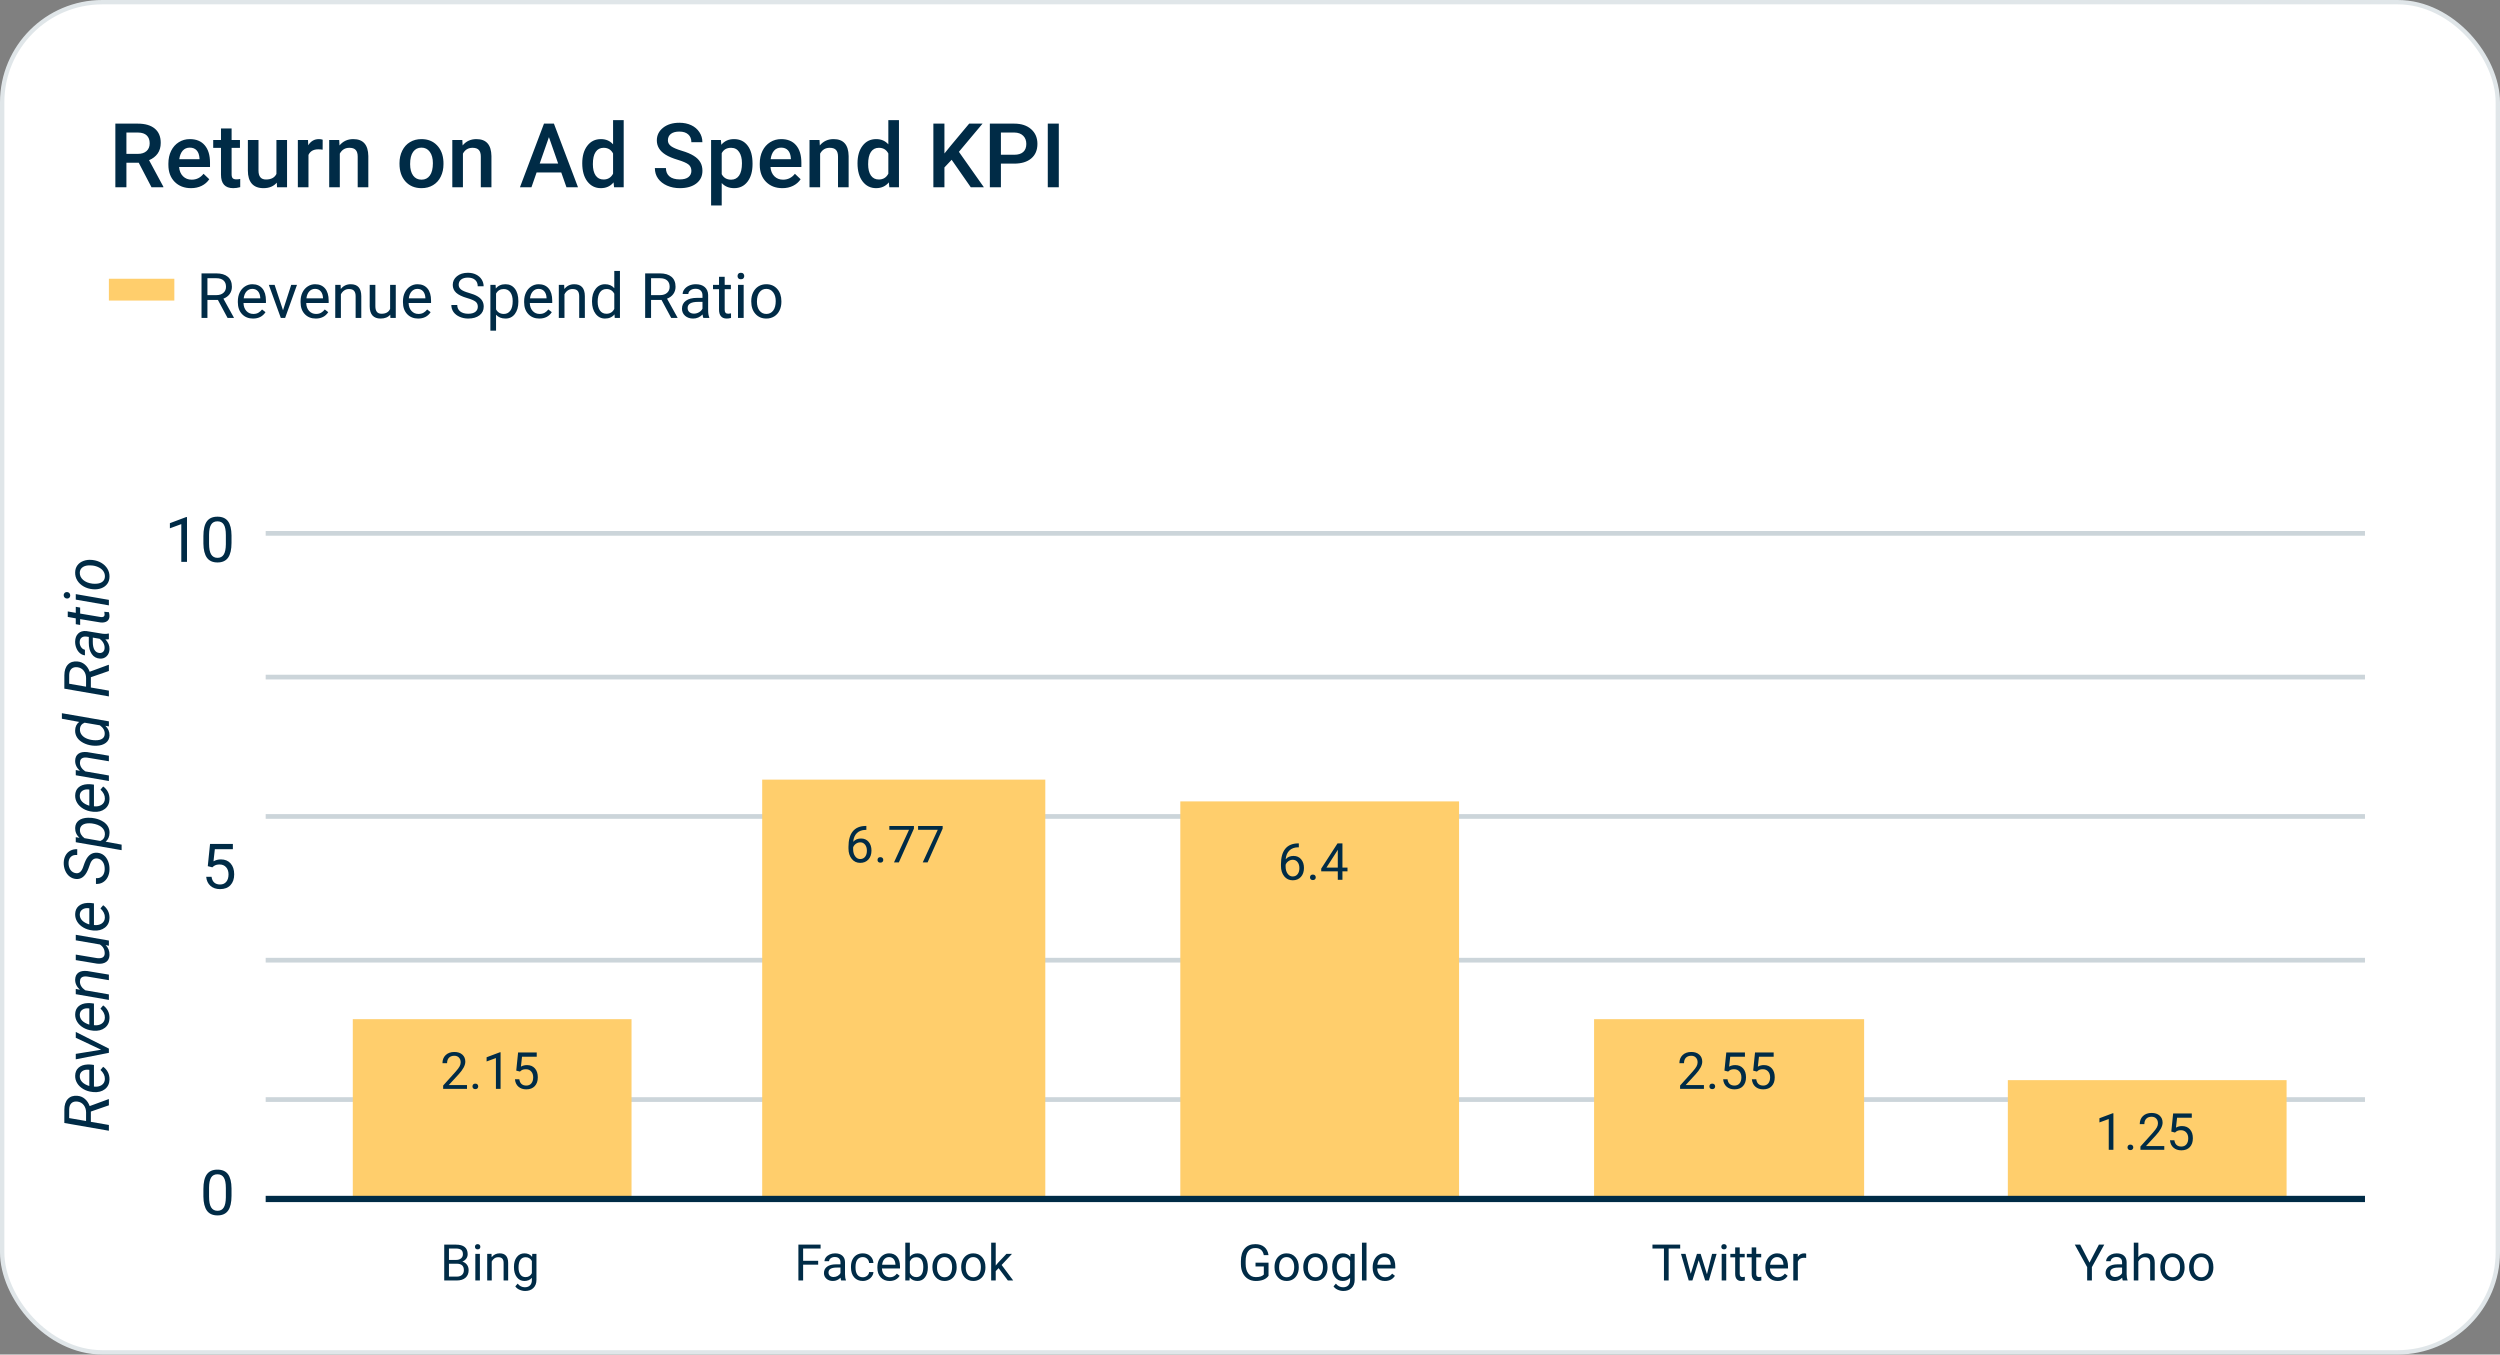
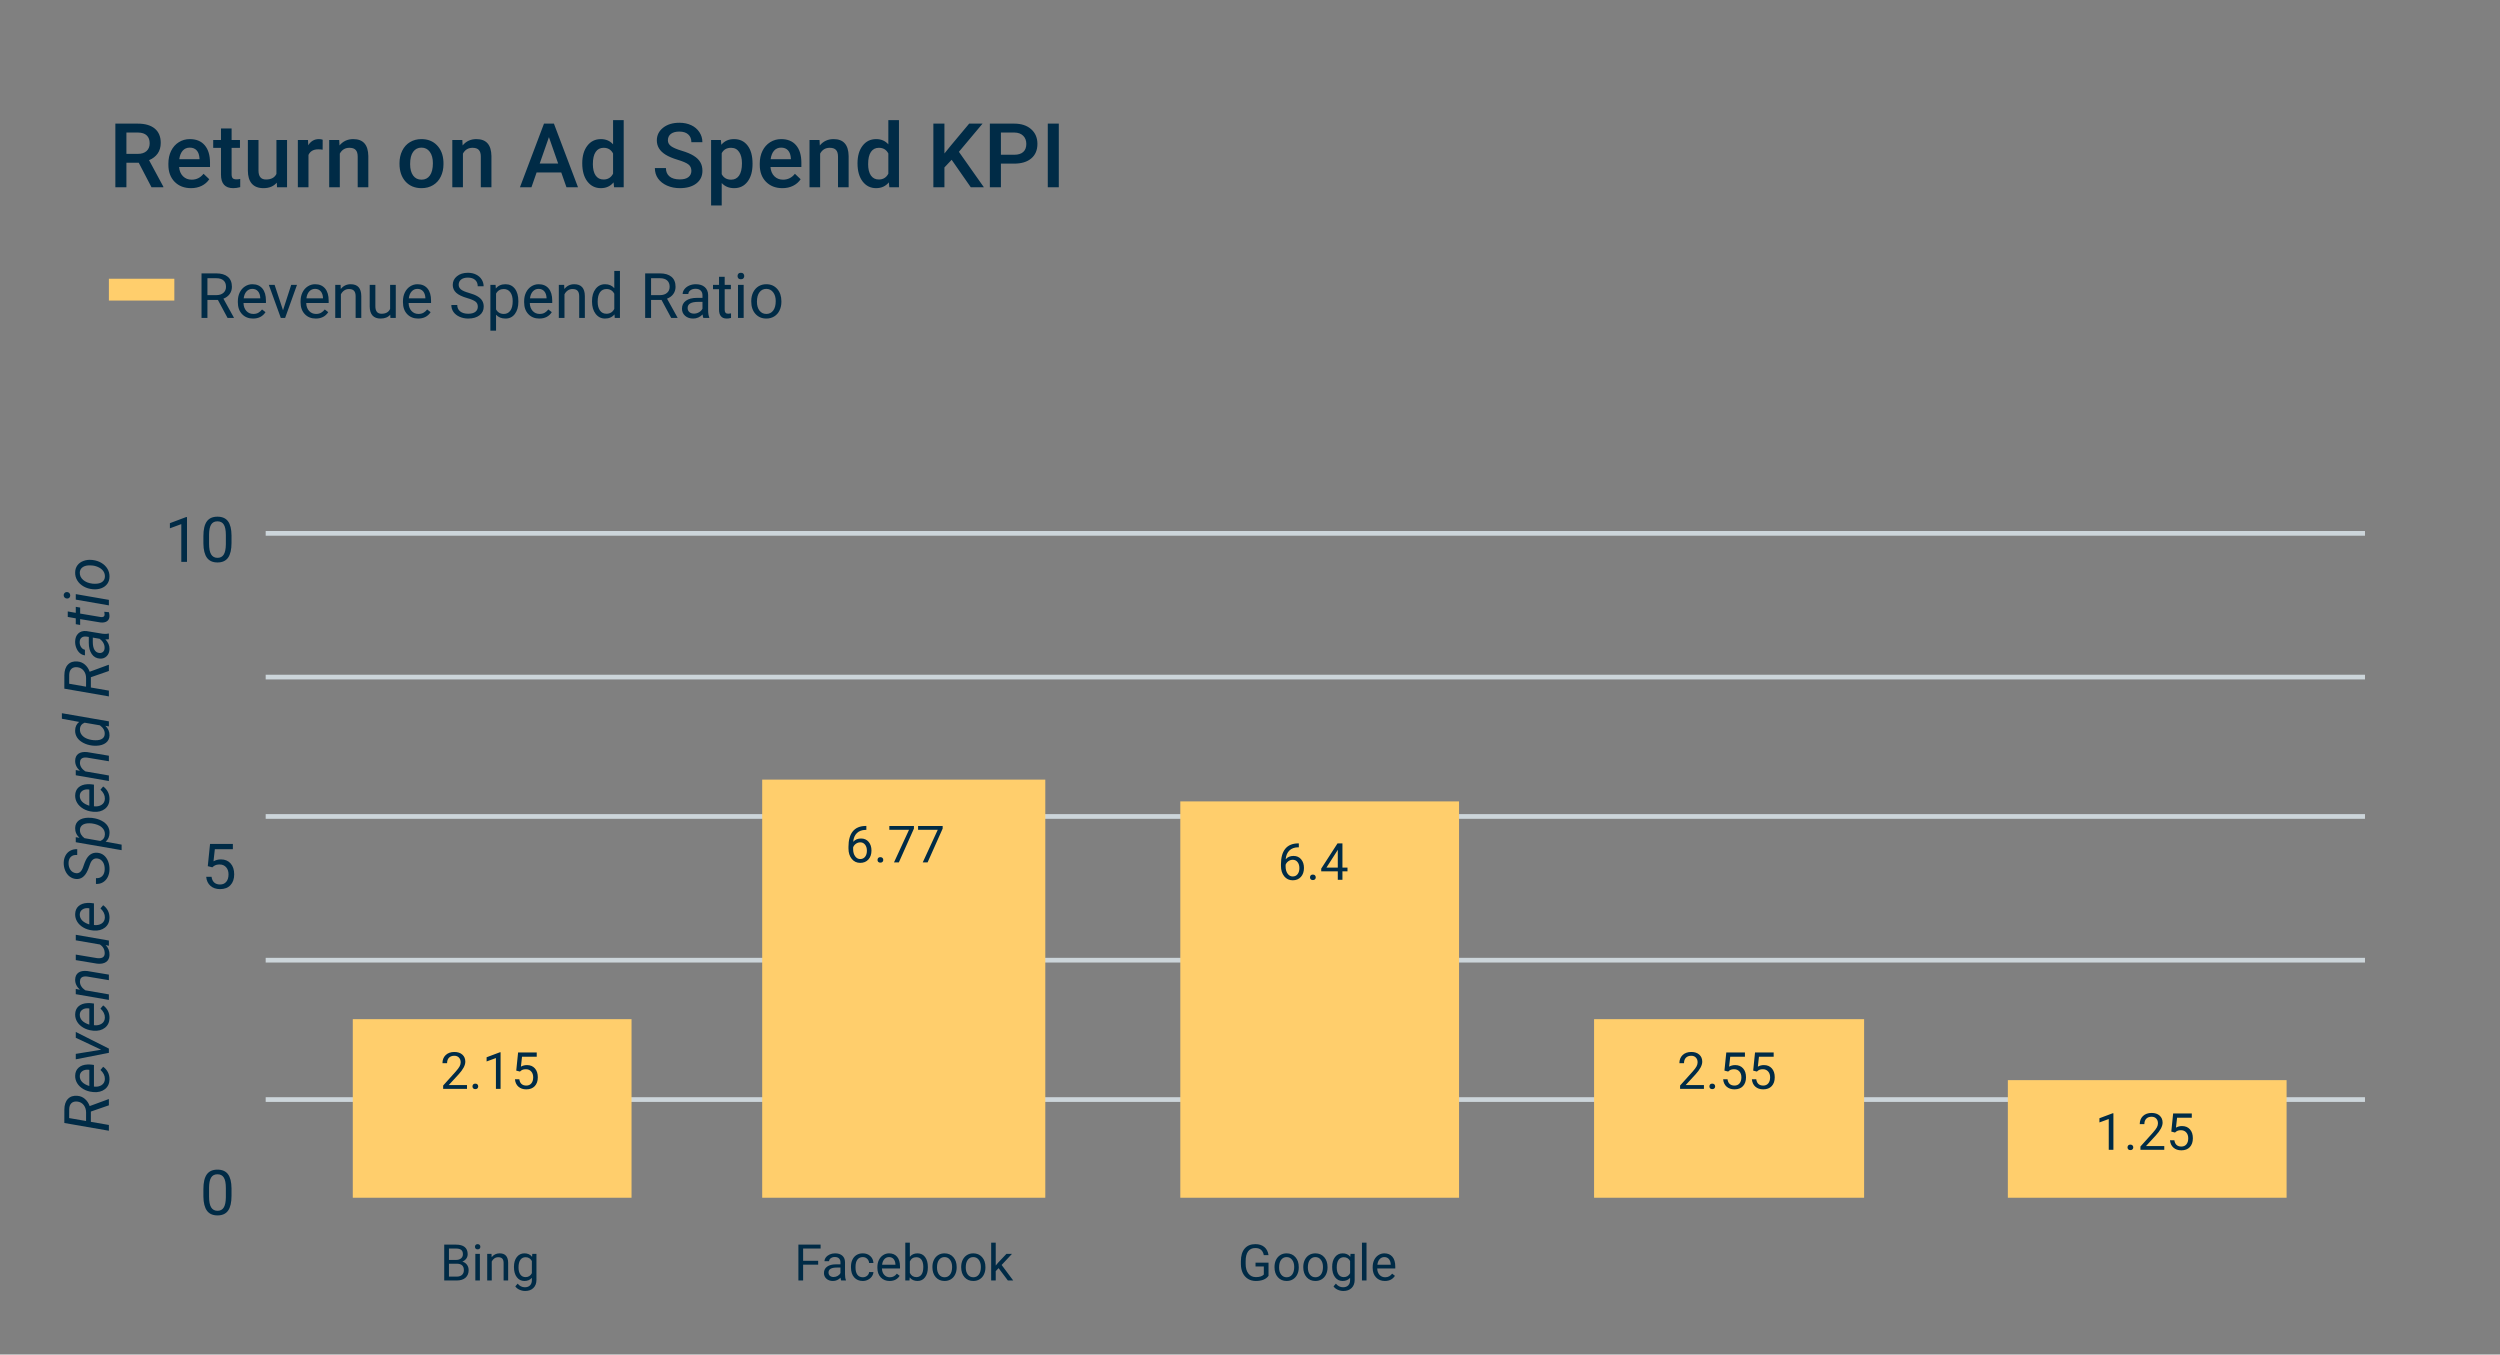
<svg xmlns="http://www.w3.org/2000/svg" width="574" height="311" viewBox="0 0 574 311" fill="none">
  <rect x="0" y="0" width="574" height="311" fill="#808080" stroke="none" />
-   <rect x="0.5" y="0.5" width="573" height="310" rx="23" fill="white" stroke="#E0E6E9" />
  <path d="M20.862 255.213L20.862 257.574L25 258.291L25 259.618L14.771 257.841L14.777 254.764C14.782 253.691 15.054 252.874 15.592 252.312C16.131 251.75 16.864 251.513 17.792 251.602C18.433 251.654 18.998 251.888 19.485 252.305C19.972 252.717 20.34 253.267 20.588 253.956L24.909 252.368L25 252.375L25 253.78L20.862 255.213ZM19.759 257.384L19.766 255.445C19.766 254.771 19.588 254.202 19.232 253.738C18.871 253.274 18.391 253.003 17.792 252.923C17.206 252.853 16.747 252.97 16.415 253.274C16.082 253.579 15.906 254.042 15.888 254.665L15.881 256.71L19.759 257.384ZM25.14 247.85C25.122 248.796 24.773 249.537 24.094 250.07C23.415 250.604 22.546 250.829 21.487 250.745L21.185 250.71C20.431 250.63 19.742 250.408 19.119 250.042C18.497 249.672 18.028 249.223 17.714 248.693C17.396 248.164 17.244 247.593 17.258 246.979C17.276 246.197 17.536 245.583 18.038 245.138C18.539 244.693 19.218 244.45 20.075 244.408C20.379 244.394 20.684 244.403 20.988 244.436L21.571 244.513L21.571 249.48C22.26 249.565 22.845 249.452 23.328 249.143C23.81 248.829 24.061 248.363 24.08 247.745C24.098 246.996 23.761 246.302 23.068 245.665L23.686 244.935C24.145 245.253 24.506 245.665 24.768 246.171C25.026 246.672 25.15 247.232 25.14 247.85ZM18.319 247.042C18.305 247.567 18.482 248.026 18.852 248.419C19.223 248.808 19.773 249.117 20.503 249.347L20.511 245.651L20.398 245.623C19.808 245.548 19.319 245.644 18.93 245.911C18.536 246.174 18.333 246.551 18.319 247.042ZM23.223 241.014L17.398 238.274L17.398 236.932L25 240.761L25 241.731L17.398 243.22L17.398 241.97L23.223 241.014ZM25.14 233.757C25.122 234.703 24.773 235.443 24.094 235.977C23.415 236.511 22.546 236.736 21.487 236.651L21.185 236.616C20.431 236.537 19.742 236.314 19.119 235.949C18.497 235.579 18.028 235.129 17.714 234.6C17.396 234.071 17.244 233.499 17.258 232.885C17.276 232.103 17.536 231.49 18.038 231.045C18.539 230.6 19.218 230.356 20.075 230.314C20.379 230.3 20.684 230.309 20.988 230.342L21.571 230.419L21.571 235.387C22.26 235.471 22.845 235.359 23.328 235.049C23.81 234.736 24.061 234.27 24.08 233.651C24.098 232.902 23.761 232.209 23.068 231.572L23.686 230.841C24.145 231.16 24.506 231.572 24.768 232.078C25.026 232.579 25.15 233.138 25.14 233.757ZM18.319 232.949C18.305 233.473 18.482 233.932 18.852 234.326C19.223 234.715 19.773 235.024 20.503 235.253L20.511 231.558L20.398 231.53C19.808 231.455 19.319 231.551 18.93 231.818C18.536 232.08 18.333 232.457 18.319 232.949ZM17.391 227.061L18.354 227.244C17.604 226.56 17.239 225.782 17.258 224.911C17.276 224.195 17.525 223.665 18.002 223.323C18.48 222.982 19.152 222.855 20.019 222.944L25 223.773L25 225.045L19.998 224.209C19.768 224.181 19.555 224.178 19.358 224.202C18.703 224.281 18.368 224.668 18.354 225.361C18.34 226.124 18.747 226.794 19.576 227.37L25 228.312L25 229.583L17.398 228.263L17.391 227.061ZM24.248 216.986C24.862 217.581 25.159 218.338 25.14 219.256C25.122 219.982 24.862 220.52 24.361 220.871C23.86 221.218 23.176 221.347 22.309 221.258L17.398 220.443L17.398 219.171L22.33 219.993C22.536 220.017 22.738 220.021 22.934 220.007C23.272 219.984 23.536 219.883 23.728 219.705C23.92 219.527 24.023 219.279 24.038 218.96C24.066 218.052 23.698 217.349 22.934 216.853L17.398 215.897L17.398 214.626L25 215.946L25 217.148L24.248 216.986ZM25.14 210.754C25.122 211.701 24.773 212.441 24.094 212.975C23.415 213.508 22.546 213.733 21.487 213.649L21.185 213.614C20.431 213.534 19.742 213.312 19.119 212.946C18.497 212.576 18.028 212.127 17.714 211.597C17.396 211.068 17.244 210.497 17.258 209.883C17.276 209.101 17.536 208.487 18.038 208.042C18.539 207.597 19.218 207.354 20.075 207.312C20.379 207.298 20.684 207.307 20.988 207.34L21.571 207.417L21.571 212.384C22.26 212.469 22.845 212.356 23.328 212.047C23.81 211.733 24.061 211.267 24.08 210.649C24.098 209.9 23.761 209.206 23.068 208.569L23.686 207.839C24.145 208.157 24.506 208.569 24.768 209.075C25.026 209.576 25.15 210.136 25.14 210.754ZM18.319 209.946C18.305 210.471 18.482 210.93 18.852 211.323C19.223 211.712 19.773 212.021 20.503 212.251L20.511 208.555L20.398 208.527C19.808 208.452 19.319 208.548 18.93 208.815C18.536 209.078 18.333 209.455 18.319 209.946ZM22.365 197.11C21.616 197.007 21.068 197.396 20.721 198.277L20.279 199.492L20.103 199.9C19.48 201.267 18.604 201.907 17.475 201.818C16.909 201.771 16.407 201.576 15.972 201.235C15.536 200.893 15.201 200.441 14.967 199.879C14.728 199.312 14.616 198.71 14.63 198.073C14.644 197.455 14.782 196.904 15.044 196.422C15.307 195.935 15.675 195.565 16.148 195.312C16.616 195.059 17.145 194.946 17.735 194.975L17.728 196.302C17.101 196.256 16.616 196.396 16.274 196.724C15.927 197.052 15.749 197.52 15.74 198.129C15.731 198.771 15.881 199.307 16.19 199.738C16.499 200.169 16.92 200.417 17.454 200.483C18.152 200.576 18.681 200.148 19.042 199.197L19.415 198.15L19.639 197.623C20.248 196.302 21.152 195.691 22.351 195.79C22.927 195.841 23.426 196.035 23.848 196.373C24.265 196.71 24.588 197.169 24.817 197.75C25.047 198.326 25.155 198.946 25.14 199.612C25.136 200.253 25 200.841 24.733 201.375C24.461 201.904 24.091 202.307 23.623 202.583C23.155 202.86 22.623 202.982 22.028 202.949L22.035 201.628C22.644 201.67 23.129 201.506 23.489 201.136C23.845 200.761 24.028 200.235 24.038 199.555C24.047 198.876 23.899 198.316 23.595 197.876C23.29 197.436 22.881 197.181 22.365 197.11ZM21.234 187.808C22.007 187.902 22.703 188.11 23.321 188.434C23.939 188.757 24.403 189.157 24.712 189.635C25.016 190.113 25.162 190.642 25.148 191.223C25.129 192.103 24.831 192.778 24.255 193.246L27.923 193.928L27.923 195.199L17.398 193.373L17.391 192.22L18.241 192.361C17.567 191.733 17.239 190.982 17.258 190.106C17.276 189.375 17.546 188.806 18.066 188.398C18.585 187.991 19.302 187.776 20.215 187.752C20.515 187.747 20.806 187.759 21.087 187.787L21.234 187.808ZM21.087 189.059L20.497 189.024C19.813 189.024 19.29 189.155 18.93 189.417C18.564 189.675 18.372 190.05 18.354 190.541C18.335 191.277 18.684 191.911 19.401 192.445L23.047 193.085C23.721 192.799 24.068 192.286 24.087 191.546C24.101 190.914 23.855 190.377 23.349 189.937C22.838 189.492 22.084 189.199 21.087 189.059ZM25.14 183.494C25.122 184.441 24.773 185.181 24.094 185.715C23.415 186.249 22.546 186.473 21.487 186.389L21.185 186.354C20.431 186.274 19.742 186.052 19.119 185.687C18.497 185.317 18.028 184.867 17.714 184.338C17.396 183.808 17.244 183.237 17.258 182.623C17.276 181.841 17.536 181.228 18.038 180.783C18.539 180.338 19.218 180.094 20.075 180.052C20.379 180.038 20.684 180.047 20.988 180.08L21.571 180.157L21.571 185.124C22.26 185.209 22.845 185.096 23.328 184.787C23.81 184.473 24.061 184.007 24.08 183.389C24.098 182.64 23.761 181.946 23.068 181.309L23.686 180.579C24.145 180.897 24.506 181.309 24.768 181.815C25.026 182.317 25.15 182.876 25.14 183.494ZM18.319 182.687C18.305 183.211 18.482 183.67 18.852 184.064C19.223 184.452 19.773 184.761 20.503 184.991L20.511 181.295L20.398 181.267C19.808 181.192 19.319 181.288 18.93 181.555C18.536 181.818 18.333 182.195 18.319 182.687ZM17.391 176.799L18.354 176.982C17.604 176.298 17.239 175.52 17.258 174.649C17.276 173.932 17.525 173.403 18.002 173.061C18.48 172.719 19.152 172.593 20.019 172.682L25 173.511L25 174.783L19.998 173.947C19.768 173.918 19.555 173.916 19.358 173.939C18.703 174.019 18.368 174.406 18.354 175.099C18.34 175.862 18.747 176.532 19.576 177.108L25 178.05L25 179.321L17.398 178L17.391 176.799ZM21.185 171.185C20.412 171.092 19.714 170.879 19.091 170.546C18.468 170.213 18.002 169.804 17.693 169.317C17.384 168.829 17.236 168.293 17.251 167.708C17.269 166.86 17.578 166.209 18.178 165.754L14.208 165.024L14.208 163.752L25 165.621L25 166.78L24.185 166.647C24.841 167.246 25.159 167.986 25.14 168.867C25.122 169.569 24.848 170.129 24.319 170.546C23.785 170.963 23.07 171.188 22.176 171.221C21.899 171.235 21.569 171.223 21.185 171.185ZM21.916 169.963C22.585 169.977 23.105 169.858 23.475 169.605C23.845 169.352 24.035 168.982 24.044 168.495C24.077 167.759 23.707 167.106 22.934 166.534L19.422 165.93C18.728 166.211 18.372 166.722 18.354 167.462C18.34 167.963 18.492 168.406 18.81 168.79C19.124 169.169 19.567 169.459 20.138 169.661C20.705 169.858 21.297 169.958 21.916 169.963ZM20.862 155.49L20.862 157.851L25 158.567L25 159.895L14.771 158.117L14.777 155.04C14.782 153.968 15.054 153.15 15.592 152.588C16.131 152.026 16.864 151.79 17.792 151.879C18.433 151.93 18.998 152.164 19.485 152.581C19.972 152.993 20.34 153.544 20.588 154.232L24.909 152.644L25 152.651L25 154.057L20.862 155.49ZM19.759 157.661L19.766 155.722C19.766 155.047 19.588 154.478 19.232 154.014C18.871 153.551 18.391 153.279 17.792 153.199C17.206 153.129 16.747 153.246 16.415 153.551C16.082 153.855 15.906 154.319 15.888 154.942L15.881 156.986L19.759 157.661ZM25 146.764C24.864 146.797 24.731 146.813 24.599 146.813L24.199 146.792C24.845 147.49 25.159 148.23 25.14 149.012C25.131 149.682 24.92 150.228 24.508 150.649C24.091 151.066 23.571 151.256 22.948 151.218C22.143 151.171 21.515 150.82 21.066 150.164C20.611 149.504 20.384 148.637 20.384 147.565L20.391 146.237L19.787 146.153C19.333 146.106 18.974 146.195 18.712 146.42C18.445 146.64 18.307 146.972 18.297 147.417C18.288 147.853 18.396 148.239 18.621 148.577C18.841 148.909 19.134 149.113 19.499 149.188L19.506 150.466C19.061 150.424 18.668 150.251 18.326 149.947C17.979 149.642 17.712 149.251 17.525 148.773C17.333 148.296 17.241 147.801 17.251 147.291C17.269 146.499 17.511 145.883 17.974 145.443C18.433 145.003 19.044 144.818 19.808 144.888L23.574 145.506L24.115 145.541C24.372 145.551 24.628 145.523 24.881 145.457L25 145.471L25 146.764ZM24.016 148.759C24.026 148.352 23.93 147.968 23.728 147.607C23.522 147.242 23.239 146.928 22.878 146.666L21.311 146.392L21.305 147.354C21.305 148.155 21.431 148.769 21.684 149.195C21.937 149.621 22.295 149.862 22.759 149.918C23.115 149.961 23.412 149.879 23.651 149.673C23.885 149.462 24.007 149.157 24.016 148.759ZM15.557 140.385L17.398 140.708L17.398 139.324L18.403 139.499L18.403 140.876L23.131 141.67C23.253 141.684 23.365 141.687 23.468 141.677C23.834 141.644 24.016 141.445 24.016 141.08C24.016 140.926 23.993 140.719 23.946 140.462L25.007 140.56C25.091 140.865 25.134 141.174 25.134 141.488C25.124 141.993 24.939 142.373 24.578 142.626C24.213 142.879 23.724 142.977 23.11 142.921L18.403 142.148L18.403 143.49L17.398 143.314L17.398 141.972L15.557 141.649L15.557 140.385ZM25 137.729L25 138.993L17.398 137.673L17.398 136.408L25 137.729ZM14.623 136.682C14.614 136.466 14.679 136.289 14.82 136.148C14.956 136.003 15.136 135.93 15.361 135.93C15.581 135.935 15.761 136.007 15.902 136.148C16.042 136.284 16.117 136.462 16.127 136.682C16.136 136.902 16.073 137.082 15.937 137.223C15.801 137.363 15.623 137.431 15.403 137.427C15.183 137.422 15 137.352 14.855 137.216C14.71 137.08 14.632 136.902 14.623 136.682ZM17.258 131.427C17.267 130.79 17.44 130.244 17.777 129.79C18.115 129.335 18.581 129 19.176 128.785C19.766 128.565 20.412 128.49 21.115 128.56L21.269 128.574C22.009 128.663 22.679 128.883 23.279 129.235C23.873 129.586 24.337 130.04 24.67 130.598C25.002 131.155 25.159 131.766 25.14 132.431C25.131 133.064 24.958 133.609 24.621 134.068C24.283 134.523 23.824 134.855 23.244 135.066C22.663 135.277 22.023 135.352 21.326 135.291C20.539 135.221 19.831 135.007 19.204 134.652C18.576 134.296 18.091 133.839 17.749 133.281C17.403 132.719 17.239 132.101 17.258 131.427ZM21.333 134.012C21.628 134.045 21.934 134.045 22.253 134.012C22.806 133.965 23.246 133.801 23.574 133.52C23.902 133.235 24.073 132.855 24.087 132.382C24.101 131.961 23.998 131.572 23.777 131.216C23.553 130.86 23.215 130.56 22.766 130.317C22.316 130.073 21.817 129.916 21.269 129.846C20.838 129.808 20.475 129.801 20.18 129.825C19.614 129.881 19.166 130.052 18.838 130.338C18.511 130.623 18.337 131.003 18.319 131.476C18.305 132.132 18.562 132.689 19.091 133.148C19.621 133.607 20.314 133.89 21.171 133.998L21.333 134.012Z" fill="#002B46" />
  <path d="M101.994 294V285.767H104.686C105.579 285.767 106.25 285.952 106.699 286.321C107.151 286.691 107.377 287.237 107.377 287.961C107.377 288.346 107.268 288.687 107.049 288.985C106.831 289.279 106.533 289.507 106.156 289.669C106.601 289.793 106.951 290.031 107.208 290.381C107.468 290.728 107.598 291.143 107.598 291.625C107.598 292.364 107.358 292.945 106.88 293.367C106.401 293.789 105.724 294 104.85 294H101.994ZM103.08 290.149V293.112H104.872C105.377 293.112 105.775 292.982 106.065 292.722C106.359 292.458 106.506 292.096 106.506 291.637C106.506 290.645 105.967 290.149 104.889 290.149H103.08ZM103.08 289.279H104.72C105.195 289.279 105.573 289.16 105.856 288.922C106.143 288.685 106.286 288.363 106.286 287.956C106.286 287.503 106.154 287.175 105.89 286.972C105.626 286.764 105.225 286.661 104.686 286.661H103.08V289.279ZM110.182 294H109.136V287.882H110.182V294ZM109.051 286.259C109.051 286.09 109.102 285.946 109.204 285.83C109.309 285.713 109.464 285.654 109.667 285.654C109.871 285.654 110.025 285.713 110.131 285.83C110.236 285.946 110.289 286.09 110.289 286.259C110.289 286.429 110.236 286.57 110.131 286.683C110.025 286.796 109.871 286.853 109.667 286.853C109.464 286.853 109.309 286.796 109.204 286.683C109.102 286.57 109.051 286.429 109.051 286.259ZM112.851 287.882L112.884 288.651C113.352 288.063 113.963 287.769 114.716 287.769C116.009 287.769 116.662 288.498 116.673 289.957V294H115.627V289.952C115.623 289.51 115.521 289.184 115.321 288.973C115.125 288.762 114.818 288.657 114.4 288.657C114.061 288.657 113.763 288.747 113.506 288.928C113.25 289.109 113.05 289.347 112.907 289.641V294H111.861V287.882H112.851ZM118.002 290.89C118.002 289.936 118.222 289.179 118.663 288.617C119.104 288.052 119.688 287.769 120.416 287.769C121.162 287.769 121.745 288.033 122.163 288.561L122.214 287.882H123.17V293.853C123.17 294.645 122.934 295.268 122.463 295.725C121.995 296.181 121.366 296.409 120.574 296.409C120.133 296.409 119.702 296.314 119.28 296.126C118.857 295.938 118.535 295.679 118.313 295.351L118.855 294.724C119.304 295.278 119.852 295.555 120.501 295.555C121.01 295.555 121.406 295.412 121.688 295.125C121.975 294.839 122.118 294.435 122.118 293.915V293.389C121.7 293.872 121.128 294.113 120.405 294.113C119.688 294.113 119.108 293.825 118.663 293.248C118.222 292.671 118.002 291.885 118.002 290.89ZM119.053 291.009C119.053 291.699 119.195 292.242 119.477 292.637C119.76 293.029 120.156 293.225 120.665 293.225C121.324 293.225 121.809 292.926 122.118 292.326V289.533C121.798 288.949 121.317 288.657 120.676 288.657C120.167 288.657 119.77 288.855 119.483 289.25C119.197 289.646 119.053 290.232 119.053 291.009Z" fill="#002B46" />
  <path d="M187.851 290.364H184.397V294H183.311V285.767H188.411V286.661H184.397V289.477H187.851V290.364ZM193.132 294C193.072 293.879 193.023 293.665 192.985 293.355C192.499 293.861 191.919 294.113 191.244 294.113C190.641 294.113 190.145 293.943 189.757 293.604C189.372 293.261 189.18 292.828 189.18 292.304C189.18 291.667 189.421 291.173 189.904 290.822C190.39 290.468 191.072 290.291 191.951 290.291H192.968V289.81C192.968 289.445 192.859 289.154 192.641 288.939C192.422 288.721 192.1 288.611 191.674 288.611C191.3 288.611 190.988 288.706 190.735 288.894C190.482 289.083 190.356 289.311 190.356 289.578H189.304C189.304 289.273 189.412 288.979 189.627 288.696C189.845 288.41 190.139 288.184 190.509 288.018C190.882 287.852 191.291 287.769 191.736 287.769C192.441 287.769 192.993 287.946 193.393 288.3C193.792 288.651 193.999 289.135 194.015 289.754V292.569C194.015 293.131 194.086 293.578 194.229 293.91V294H193.132ZM191.397 293.203C191.725 293.203 192.035 293.118 192.33 292.948C192.624 292.779 192.837 292.558 192.968 292.287V291.031H192.149C190.867 291.031 190.226 291.407 190.226 292.157C190.226 292.485 190.335 292.741 190.554 292.926C190.773 293.11 191.054 293.203 191.397 293.203ZM198.108 293.259C198.481 293.259 198.807 293.146 199.086 292.92C199.365 292.694 199.52 292.411 199.55 292.072H200.54C200.521 292.422 200.4 292.756 200.178 293.073C199.955 293.389 199.657 293.642 199.284 293.83C198.915 294.019 198.523 294.113 198.108 294.113C197.275 294.113 196.612 293.836 196.118 293.282C195.628 292.724 195.383 291.963 195.383 290.998V290.822C195.383 290.227 195.492 289.697 195.711 289.233C195.929 288.77 196.242 288.41 196.649 288.153C197.06 287.897 197.545 287.769 198.103 287.769C198.789 287.769 199.358 287.974 199.81 288.385C200.266 288.796 200.509 289.33 200.54 289.985H199.55C199.52 289.59 199.369 289.265 199.098 289.013C198.83 288.757 198.498 288.628 198.103 288.628C197.571 288.628 197.158 288.821 196.864 289.205C196.574 289.586 196.429 290.138 196.429 290.862V291.06C196.429 291.765 196.574 292.307 196.864 292.688C197.155 293.069 197.569 293.259 198.108 293.259ZM204.254 294.113C203.425 294.113 202.75 293.842 202.23 293.299C201.71 292.752 201.45 292.023 201.45 291.111V290.918C201.45 290.312 201.565 289.771 201.795 289.296C202.029 288.817 202.353 288.444 202.767 288.176C203.186 287.905 203.638 287.769 204.124 287.769C204.92 287.769 205.538 288.031 205.979 288.555C206.42 289.079 206.641 289.829 206.641 290.805V291.241H202.496C202.511 291.844 202.686 292.332 203.022 292.705C203.361 293.075 203.791 293.259 204.311 293.259C204.68 293.259 204.993 293.184 205.25 293.033C205.506 292.882 205.73 292.683 205.922 292.434L206.561 292.931C206.049 293.719 205.28 294.113 204.254 294.113ZM204.124 288.628C203.702 288.628 203.348 288.783 203.061 289.092C202.775 289.397 202.598 289.827 202.53 290.381H205.595V290.302C205.564 289.771 205.421 289.36 205.165 289.069C204.908 288.775 204.562 288.628 204.124 288.628ZM213.036 291.009C213.036 291.944 212.821 292.696 212.391 293.265C211.961 293.83 211.385 294.113 210.661 294.113C209.888 294.113 209.291 293.84 208.868 293.293L208.817 294H207.856V285.315H208.902V288.555C209.324 288.031 209.907 287.769 210.649 287.769C211.392 287.769 211.974 288.05 212.397 288.611C212.823 289.173 213.036 289.942 213.036 290.918V291.009ZM211.99 290.89C211.99 290.178 211.852 289.627 211.577 289.239C211.302 288.851 210.906 288.657 210.389 288.657C209.7 288.657 209.204 288.977 208.902 289.618V292.264C209.223 292.905 209.722 293.225 210.401 293.225C210.902 293.225 211.292 293.031 211.571 292.643C211.85 292.255 211.99 291.67 211.99 290.89ZM214.082 290.884C214.082 290.285 214.198 289.746 214.432 289.267C214.67 288.789 214.998 288.419 215.416 288.159C215.838 287.899 216.319 287.769 216.858 287.769C217.691 287.769 218.364 288.057 218.876 288.634C219.393 289.211 219.651 289.978 219.651 290.935V291.009C219.651 291.604 219.536 292.14 219.306 292.615C219.08 293.086 218.754 293.453 218.328 293.717C217.906 293.981 217.42 294.113 216.869 294.113C216.04 294.113 215.367 293.825 214.851 293.248C214.338 292.671 214.082 291.908 214.082 290.958V290.884ZM215.133 291.009C215.133 291.687 215.29 292.232 215.603 292.643C215.919 293.054 216.341 293.259 216.869 293.259C217.401 293.259 217.823 293.052 218.136 292.637C218.449 292.219 218.605 291.635 218.605 290.884C218.605 290.214 218.445 289.671 218.124 289.256C217.808 288.838 217.386 288.628 216.858 288.628C216.341 288.628 215.925 288.834 215.608 289.245C215.292 289.656 215.133 290.244 215.133 291.009ZM220.686 290.884C220.686 290.285 220.803 289.746 221.036 289.267C221.274 288.789 221.602 288.419 222.02 288.159C222.442 287.899 222.923 287.769 223.462 287.769C224.295 287.769 224.968 288.057 225.481 288.634C225.997 289.211 226.255 289.978 226.255 290.935V291.009C226.255 291.604 226.14 292.14 225.91 292.615C225.684 293.086 225.358 293.453 224.932 293.717C224.51 293.981 224.024 294.113 223.473 294.113C222.644 294.113 221.971 293.825 221.455 293.248C220.942 292.671 220.686 291.908 220.686 290.958V290.884ZM221.738 291.009C221.738 291.687 221.894 292.232 222.207 292.643C222.523 293.054 222.946 293.259 223.473 293.259C224.005 293.259 224.427 293.052 224.74 292.637C225.053 292.219 225.209 291.635 225.209 290.884C225.209 290.214 225.049 289.671 224.729 289.256C224.412 288.838 223.99 288.628 223.462 288.628C222.946 288.628 222.529 288.834 222.212 289.245C221.896 289.656 221.738 290.244 221.738 291.009ZM229.275 291.167L228.619 291.851V294H227.573V285.315H228.619V290.568L229.179 289.895L231.084 287.882H232.356L229.976 290.438L232.633 294H231.406L229.275 291.167Z" fill="#002B46" />
  <path d="M291.254 292.92C290.975 293.32 290.585 293.619 290.083 293.819C289.586 294.015 289.005 294.113 288.342 294.113C287.671 294.113 287.075 293.957 286.555 293.644C286.035 293.327 285.631 292.879 285.345 292.298C285.062 291.718 284.917 291.045 284.909 290.279V289.561C284.909 288.321 285.198 287.36 285.775 286.678C286.355 285.995 287.169 285.654 288.217 285.654C289.077 285.654 289.768 285.875 290.292 286.316C290.816 286.753 291.137 287.375 291.254 288.182H290.168C289.964 287.092 289.316 286.548 288.223 286.548C287.495 286.548 286.943 286.804 286.566 287.317C286.193 287.826 286.005 288.564 286.001 289.533V290.206C286.001 291.13 286.212 291.865 286.634 292.411C287.056 292.954 287.627 293.225 288.347 293.225C288.754 293.225 289.111 293.18 289.416 293.09C289.721 292.999 289.974 292.847 290.174 292.632V290.783H288.268V289.901H291.254V292.92ZM292.628 290.884C292.628 290.285 292.744 289.746 292.978 289.267C293.216 288.789 293.544 288.419 293.962 288.159C294.384 287.899 294.865 287.769 295.404 287.769C296.237 287.769 296.91 288.057 297.422 288.634C297.939 289.211 298.197 289.978 298.197 290.935V291.009C298.197 291.604 298.082 292.14 297.852 292.615C297.626 293.086 297.3 293.453 296.874 293.717C296.452 293.981 295.966 294.113 295.415 294.113C294.586 294.113 293.913 293.825 293.397 293.248C292.884 292.671 292.628 291.908 292.628 290.958V290.884ZM293.679 291.009C293.679 291.687 293.836 292.232 294.149 292.643C294.465 293.054 294.887 293.259 295.415 293.259C295.947 293.259 296.369 293.052 296.682 292.637C296.995 292.219 297.151 291.635 297.151 290.884C297.151 290.214 296.991 289.671 296.67 289.256C296.354 288.838 295.932 288.628 295.404 288.628C294.887 288.628 294.471 288.834 294.154 289.245C293.838 289.656 293.679 290.244 293.679 291.009ZM299.232 290.884C299.232 290.285 299.349 289.746 299.582 289.267C299.82 288.789 300.148 288.419 300.566 288.159C300.988 287.899 301.469 287.769 302.008 287.769C302.841 287.769 303.514 288.057 304.027 288.634C304.543 289.211 304.801 289.978 304.801 290.935V291.009C304.801 291.604 304.686 292.14 304.456 292.615C304.23 293.086 303.904 293.453 303.478 293.717C303.056 293.981 302.57 294.113 302.019 294.113C301.19 294.113 300.517 293.825 300.001 293.248C299.488 292.671 299.232 291.908 299.232 290.958V290.884ZM300.284 291.009C300.284 291.687 300.44 292.232 300.753 292.643C301.069 293.054 301.492 293.259 302.019 293.259C302.551 293.259 302.973 293.052 303.286 292.637C303.599 292.219 303.755 291.635 303.755 290.884C303.755 290.214 303.595 289.671 303.275 289.256C302.958 288.838 302.536 288.628 302.008 288.628C301.492 288.628 301.075 288.834 300.758 289.245C300.442 289.656 300.284 290.244 300.284 291.009ZM305.864 290.89C305.864 289.936 306.085 289.179 306.526 288.617C306.967 288.052 307.551 287.769 308.279 287.769C309.025 287.769 309.607 288.033 310.026 288.561L310.077 287.882H311.032V293.853C311.032 294.645 310.797 295.268 310.326 295.725C309.858 296.181 309.229 296.409 308.437 296.409C307.996 296.409 307.564 296.314 307.142 296.126C306.72 295.938 306.398 295.679 306.175 295.351L306.718 294.724C307.167 295.278 307.715 295.555 308.364 295.555C308.872 295.555 309.268 295.412 309.551 295.125C309.837 294.839 309.981 294.435 309.981 293.915V293.389C309.562 293.872 308.991 294.113 308.267 294.113C307.551 294.113 306.971 293.825 306.526 293.248C306.085 292.671 305.864 291.885 305.864 290.89ZM306.916 291.009C306.916 291.699 307.057 292.242 307.34 292.637C307.623 293.029 308.019 293.225 308.527 293.225C309.187 293.225 309.672 292.926 309.981 292.326V289.533C309.66 288.949 309.18 288.657 308.539 288.657C308.03 288.657 307.632 288.855 307.346 289.25C307.059 289.646 306.916 290.232 306.916 291.009ZM313.752 294H312.706V285.315H313.752V294ZM317.97 294.113C317.141 294.113 316.466 293.842 315.946 293.299C315.426 292.752 315.166 292.023 315.166 291.111V290.918C315.166 290.312 315.281 289.771 315.511 289.296C315.744 288.817 316.068 288.444 316.483 288.176C316.901 287.905 317.354 287.769 317.84 287.769C318.635 287.769 319.254 288.031 319.695 288.555C320.136 289.079 320.356 289.829 320.356 290.805V291.241H316.212C316.227 291.844 316.402 292.332 316.738 292.705C317.077 293.075 317.507 293.259 318.027 293.259C318.396 293.259 318.709 293.184 318.965 293.033C319.222 292.882 319.446 292.683 319.638 292.434L320.277 292.931C319.764 293.719 318.995 294.113 317.97 294.113ZM317.84 288.628C317.418 288.628 317.064 288.783 316.777 289.092C316.491 289.397 316.313 289.827 316.246 290.381H319.31V290.302C319.28 289.771 319.137 289.36 318.88 289.069C318.624 288.775 318.277 288.628 317.84 288.628Z" fill="#002B46" />
-   <path d="M385.771 286.661H383.124V294H382.044V286.661H379.404V285.767H385.771V286.661ZM391.917 292.558L393.093 287.882H394.139L392.358 294H391.51L390.023 289.363L388.575 294H387.727L385.952 287.882H386.992L388.196 292.462L389.621 287.882H390.464L391.917 292.558ZM396.344 294H395.298V287.882H396.344V294ZM395.213 286.259C395.213 286.09 395.264 285.946 395.366 285.83C395.471 285.713 395.626 285.654 395.83 285.654C396.033 285.654 396.188 285.713 396.293 285.83C396.399 285.946 396.452 286.09 396.452 286.259C396.452 286.429 396.399 286.57 396.293 286.683C396.188 286.796 396.033 286.853 395.83 286.853C395.626 286.853 395.471 286.796 395.366 286.683C395.264 286.57 395.213 286.429 395.213 286.259ZM399.443 286.401V287.882H400.585V288.691H399.443V292.485C399.443 292.73 399.494 292.914 399.595 293.039C399.697 293.159 399.87 293.22 400.116 293.22C400.236 293.22 400.402 293.197 400.613 293.152V294C400.338 294.075 400.07 294.113 399.81 294.113C399.343 294.113 398.99 293.972 398.753 293.689C398.515 293.406 398.397 293.005 398.397 292.485V288.691H397.283V287.882H398.397V286.401H399.443ZM403.231 286.401V287.882H404.373V288.691H403.231V292.485C403.231 292.73 403.282 292.914 403.384 293.039C403.485 293.159 403.659 293.22 403.904 293.22C404.025 293.22 404.19 293.197 404.401 293.152V294C404.126 294.075 403.859 294.113 403.599 294.113C403.131 294.113 402.779 293.972 402.541 293.689C402.304 293.406 402.185 293.005 402.185 292.485V288.691H401.071V287.882H402.185V286.401H403.231ZM408.139 294.113C407.31 294.113 406.635 293.842 406.115 293.299C405.595 292.752 405.334 292.023 405.334 291.111V290.918C405.334 290.312 405.449 289.771 405.679 289.296C405.913 288.817 406.237 288.444 406.652 288.176C407.07 287.905 407.523 287.769 408.009 287.769C408.804 287.769 409.422 288.031 409.864 288.555C410.305 289.079 410.525 289.829 410.525 290.805V291.241H406.38C406.396 291.844 406.571 292.332 406.906 292.705C407.246 293.075 407.675 293.259 408.196 293.259C408.565 293.259 408.878 293.184 409.134 293.033C409.39 292.882 409.615 292.683 409.807 292.434L410.446 292.931C409.933 293.719 409.164 294.113 408.139 294.113ZM408.009 288.628C407.587 288.628 407.232 288.783 406.946 289.092C406.659 289.397 406.482 289.827 406.414 290.381H409.479V290.302C409.449 289.771 409.306 289.36 409.049 289.069C408.793 288.775 408.446 288.628 408.009 288.628ZM414.698 288.821C414.54 288.794 414.368 288.781 414.183 288.781C413.497 288.781 413.032 289.073 412.787 289.658V294H411.741V287.882H412.759L412.775 288.589C413.119 288.042 413.605 287.769 414.234 287.769C414.438 287.769 414.592 287.795 414.698 287.848V288.821Z" fill="#002B46" />
-   <path d="M479.755 289.901L481.904 285.767H483.136L480.298 290.93V294H479.212V290.93L476.374 285.767H477.618L479.755 289.901ZM487.394 294C487.334 293.879 487.285 293.665 487.247 293.355C486.761 293.861 486.18 294.113 485.506 294.113C484.903 294.113 484.407 293.943 484.019 293.604C483.634 293.261 483.442 292.828 483.442 292.304C483.442 291.667 483.683 291.173 484.166 290.822C484.652 290.468 485.334 290.291 486.212 290.291H487.23V289.81C487.23 289.445 487.121 289.154 486.902 288.939C486.684 288.721 486.361 288.611 485.935 288.611C485.562 288.611 485.249 288.706 484.997 288.894C484.744 289.083 484.618 289.311 484.618 289.578H483.566C483.566 289.273 483.674 288.979 483.889 288.696C484.107 288.41 484.401 288.184 484.771 288.018C485.144 287.852 485.553 287.769 485.998 287.769C486.702 287.769 487.255 287.946 487.654 288.3C488.054 288.651 488.261 289.135 488.276 289.754V292.569C488.276 293.131 488.348 293.578 488.491 293.91V294H487.394ZM485.658 293.203C485.986 293.203 486.297 293.118 486.591 292.948C486.885 292.779 487.098 292.558 487.23 292.287V291.031H486.41C485.129 291.031 484.488 291.407 484.488 292.157C484.488 292.485 484.597 292.741 484.816 292.926C485.034 293.11 485.315 293.203 485.658 293.203ZM490.962 288.623C491.426 288.054 492.029 287.769 492.771 287.769C494.064 287.769 494.716 288.498 494.728 289.957V294H493.682V289.952C493.678 289.51 493.576 289.184 493.376 288.973C493.18 288.762 492.873 288.657 492.455 288.657C492.116 288.657 491.818 288.747 491.561 288.928C491.305 289.109 491.105 289.347 490.962 289.641V294H489.916V285.315H490.962V288.623ZM496.017 290.884C496.017 290.285 496.134 289.746 496.368 289.267C496.605 288.789 496.933 288.419 497.351 288.159C497.774 287.899 498.254 287.769 498.793 287.769C499.626 287.769 500.299 288.057 500.812 288.634C501.328 289.211 501.586 289.978 501.586 290.935V291.009C501.586 291.604 501.471 292.14 501.242 292.615C501.015 293.086 500.689 293.453 500.263 293.717C499.841 293.981 499.355 294.113 498.805 294.113C497.975 294.113 497.302 293.825 496.786 293.248C496.273 292.671 496.017 291.908 496.017 290.958V290.884ZM497.069 291.009C497.069 291.687 497.225 292.232 497.538 292.643C497.855 293.054 498.277 293.259 498.805 293.259C499.336 293.259 499.758 293.052 500.071 292.637C500.384 292.219 500.54 291.635 500.54 290.884C500.54 290.214 500.38 289.671 500.06 289.256C499.743 288.838 499.321 288.628 498.793 288.628C498.277 288.628 497.86 288.834 497.544 289.245C497.227 289.656 497.069 290.244 497.069 291.009ZM502.621 290.884C502.621 290.285 502.738 289.746 502.972 289.267C503.209 288.789 503.537 288.419 503.956 288.159C504.378 287.899 504.858 287.769 505.397 287.769C506.231 287.769 506.903 288.057 507.416 288.634C507.932 289.211 508.191 289.978 508.191 290.935V291.009C508.191 291.604 508.076 292.14 507.846 292.615C507.62 293.086 507.294 293.453 506.868 293.717C506.445 293.981 505.959 294.113 505.409 294.113C504.579 294.113 503.907 293.825 503.39 293.248C502.878 292.671 502.621 291.908 502.621 290.958V290.884ZM503.673 291.009C503.673 291.687 503.829 292.232 504.142 292.643C504.459 293.054 504.881 293.259 505.409 293.259C505.94 293.259 506.362 293.052 506.675 292.637C506.988 292.219 507.145 291.635 507.145 290.884C507.145 290.214 506.984 289.671 506.664 289.256C506.347 288.838 505.925 288.628 505.397 288.628C504.881 288.628 504.464 288.834 504.148 289.245C503.831 289.656 503.673 290.244 503.673 291.009Z" fill="#002B46" />
  <path d="M31.856 37.369H29.025L29.025 43H26.486L26.486 28.384H31.625C33.312 28.384 34.613 28.762 35.53 29.519C36.447 30.275 36.905 31.369 36.905 32.801C36.905 33.778 36.668 34.598 36.193 35.261C35.724 35.916 35.068 36.422 34.225 36.776L37.508 42.87V43H34.787L31.856 37.369ZM29.025 35.331H31.635C32.492 35.331 33.161 35.117 33.643 34.688C34.125 34.253 34.366 33.661 34.366 32.912C34.366 32.129 34.142 31.523 33.693 31.095C33.251 30.666 32.589 30.445 31.706 30.432H29.025V35.331ZM43.862 43.201C42.316 43.201 41.061 42.716 40.097 41.745C39.141 40.768 38.662 39.47 38.662 37.85V37.549C38.662 36.465 38.87 35.498 39.284 34.648C39.706 33.792 40.295 33.126 41.051 32.651C41.807 32.175 42.651 31.938 43.581 31.938C45.06 31.938 46.201 32.41 47.004 33.353C47.813 34.297 48.218 35.632 48.218 37.358V38.342H41.121C41.195 39.239 41.493 39.948 42.015 40.47C42.544 40.992 43.206 41.253 44.002 41.253C45.12 41.253 46.03 40.802 46.733 39.898L48.048 41.153C47.613 41.802 47.031 42.307 46.301 42.669C45.578 43.023 44.765 43.201 43.862 43.201ZM43.571 33.895C42.901 33.895 42.359 34.13 41.944 34.598C41.536 35.066 41.275 35.719 41.161 36.556H45.809V36.375C45.756 35.558 45.538 34.943 45.157 34.528C44.775 34.106 44.247 33.895 43.571 33.895ZM53.177 29.499V32.139H55.095V33.946H53.177V40.009C53.177 40.423 53.258 40.725 53.418 40.912C53.586 41.093 53.88 41.183 54.302 41.183C54.583 41.183 54.867 41.15 55.155 41.083V42.97C54.599 43.124 54.064 43.201 53.549 43.201C51.675 43.201 50.738 42.167 50.738 40.099V33.946H48.951V32.139H50.738V29.499H53.177ZM63.547 41.936C62.831 42.779 61.813 43.201 60.495 43.201C59.317 43.201 58.424 42.856 57.815 42.167C57.213 41.477 56.911 40.48 56.911 39.175V32.139H59.351V39.145C59.351 40.524 59.923 41.213 61.067 41.213C62.252 41.213 63.052 40.788 63.467 39.938V32.139H65.906V43H63.607L63.547 41.936ZM74.077 34.367C73.756 34.314 73.424 34.287 73.083 34.287C71.966 34.287 71.213 34.715 70.825 35.572V43H68.385V32.139H70.714L70.774 33.353C71.363 32.41 72.18 31.938 73.224 31.938C73.572 31.938 73.859 31.985 74.087 32.078L74.077 34.367ZM77.881 32.139L77.952 33.393C78.755 32.423 79.809 31.938 81.114 31.938C83.376 31.938 84.527 33.233 84.567 35.823V43H82.127V35.963C82.127 35.274 81.977 34.765 81.676 34.437C81.381 34.103 80.896 33.935 80.22 33.935C79.237 33.935 78.504 34.38 78.022 35.271V43H75.583V32.139H77.881ZM91.724 37.469C91.724 36.405 91.935 35.448 92.356 34.598C92.778 33.741 93.37 33.086 94.133 32.63C94.896 32.169 95.773 31.938 96.763 31.938C98.229 31.938 99.417 32.41 100.327 33.353C101.244 34.297 101.739 35.548 101.813 37.108L101.823 37.68C101.823 38.751 101.615 39.708 101.2 40.551C100.792 41.394 100.203 42.046 99.433 42.508C98.671 42.97 97.787 43.201 96.783 43.201C95.251 43.201 94.023 42.692 93.099 41.675C92.183 40.651 91.724 39.289 91.724 37.589V37.469ZM94.163 37.68C94.163 38.797 94.394 39.674 94.856 40.31C95.318 40.939 95.96 41.253 96.783 41.253C97.606 41.253 98.246 40.932 98.701 40.29C99.162 39.647 99.393 38.707 99.393 37.469C99.393 36.371 99.156 35.501 98.681 34.859C98.212 34.217 97.573 33.895 96.763 33.895C95.967 33.895 95.335 34.213 94.866 34.849C94.398 35.478 94.163 36.422 94.163 37.68ZM106.149 32.139L106.219 33.393C107.022 32.423 108.076 31.938 109.381 31.938C111.643 31.938 112.794 33.233 112.834 35.823V43H110.395V35.963C110.395 35.274 110.245 34.765 109.943 34.437C109.649 34.103 109.164 33.935 108.488 33.935C107.504 33.935 106.771 34.38 106.29 35.271V43H103.85V32.139H106.149ZM128.866 39.597H123.204L122.019 43H119.379L124.9 28.384L127.179 28.384L132.71 43H130.06L128.866 39.597ZM123.917 37.549H128.153L126.035 31.486L123.917 37.549ZM133.684 37.489C133.684 35.816 134.072 34.474 134.848 33.464C135.625 32.447 136.665 31.938 137.97 31.938C139.121 31.938 140.051 32.339 140.761 33.142V27.581H143.2V43H140.992L140.871 41.876C140.142 42.759 139.168 43.201 137.95 43.201C136.679 43.201 135.648 42.689 134.858 41.665C134.075 40.641 133.684 39.249 133.684 37.489ZM136.123 37.7C136.123 38.804 136.334 39.667 136.756 40.29C137.184 40.905 137.79 41.213 138.572 41.213C139.57 41.213 140.299 40.768 140.761 39.878V35.24C140.312 34.37 139.59 33.935 138.593 33.935C137.803 33.935 137.194 34.25 136.766 34.879C136.337 35.501 136.123 36.442 136.123 37.7ZM158.739 39.236C158.739 38.593 158.512 38.098 158.057 37.75C157.608 37.402 156.795 37.051 155.617 36.696C154.44 36.341 153.503 35.947 152.807 35.511C151.475 34.675 150.809 33.584 150.809 32.239C150.809 31.061 151.288 30.091 152.245 29.328C153.208 28.565 154.456 28.184 155.989 28.184C157.006 28.184 157.913 28.371 158.709 28.746C159.506 29.12 160.131 29.656 160.586 30.352C161.041 31.041 161.269 31.807 161.269 32.651H158.739C158.739 31.888 158.498 31.292 158.017 30.864C157.541 30.429 156.859 30.211 155.969 30.211C155.139 30.211 154.493 30.389 154.031 30.743C153.576 31.098 153.349 31.593 153.349 32.229C153.349 32.764 153.596 33.213 154.092 33.574C154.587 33.929 155.403 34.277 156.541 34.618C157.679 34.953 158.592 35.337 159.281 35.773C159.971 36.201 160.476 36.696 160.797 37.258C161.118 37.814 161.279 38.466 161.279 39.216C161.279 40.434 160.811 41.404 159.874 42.127C158.943 42.843 157.679 43.201 156.079 43.201C155.022 43.201 154.048 43.007 153.158 42.618C152.275 42.224 151.585 41.682 151.09 40.992C150.602 40.303 150.357 39.5 150.357 38.583H152.897C152.897 39.413 153.171 40.056 153.72 40.511C154.269 40.966 155.055 41.193 156.079 41.193C156.963 41.193 157.625 41.016 158.067 40.661C158.515 40.3 158.739 39.825 158.739 39.236ZM172.783 37.68C172.783 39.359 172.401 40.701 171.638 41.705C170.876 42.702 169.852 43.201 168.567 43.201C167.376 43.201 166.422 42.809 165.706 42.026V47.176H163.267V32.139H165.515L165.615 33.243C166.332 32.373 167.305 31.938 168.537 31.938C169.862 31.938 170.899 32.433 171.648 33.423C172.405 34.407 172.783 35.776 172.783 37.529V37.68ZM170.354 37.469C170.354 36.385 170.136 35.525 169.701 34.889C169.273 34.253 168.657 33.935 167.854 33.935C166.857 33.935 166.141 34.347 165.706 35.17V39.989C166.148 40.832 166.87 41.253 167.874 41.253C168.65 41.253 169.256 40.942 169.691 40.32C170.133 39.691 170.354 38.74 170.354 37.469ZM179.639 43.201C178.093 43.201 176.838 42.716 175.875 41.745C174.918 40.768 174.439 39.47 174.439 37.85V37.549C174.439 36.465 174.647 35.498 175.061 34.648C175.483 33.792 176.072 33.126 176.828 32.651C177.584 32.175 178.428 31.938 179.358 31.938C180.837 31.938 181.978 32.41 182.781 33.353C183.591 34.297 183.995 35.632 183.995 37.358V38.342H176.898C176.972 39.239 177.27 39.948 177.792 40.47C178.321 40.992 178.983 41.253 179.779 41.253C180.897 41.253 181.807 40.802 182.51 39.898L183.825 41.153C183.39 41.802 182.808 42.307 182.078 42.669C181.355 43.023 180.542 43.201 179.639 43.201ZM179.348 33.895C178.679 33.895 178.136 34.13 177.722 34.598C177.313 35.066 177.052 35.719 176.939 36.556H181.586V36.375C181.533 35.558 181.315 34.943 180.934 34.528C180.552 34.106 180.024 33.895 179.348 33.895ZM188.161 32.139L188.232 33.393C189.035 32.423 190.089 31.938 191.394 31.938C193.656 31.938 194.807 33.233 194.847 35.823V43H192.407V35.963C192.407 35.274 192.257 34.765 191.956 34.437C191.661 34.103 191.176 33.935 190.5 33.935C189.516 33.935 188.784 34.38 188.302 35.271V43H185.863V32.139H188.161ZM196.885 37.489C196.885 35.816 197.273 34.474 198.049 33.464C198.825 32.447 199.866 31.938 201.171 31.938C202.322 31.938 203.252 32.339 203.961 33.142V27.581H206.401V43H204.192L204.072 41.876C203.342 42.759 202.369 43.201 201.151 43.201C199.879 43.201 198.849 42.689 198.059 41.665C197.276 40.641 196.885 39.249 196.885 37.489ZM199.324 37.7C199.324 38.804 199.535 39.667 199.956 40.29C200.385 40.905 200.99 41.213 201.773 41.213C202.77 41.213 203.5 40.768 203.961 39.878V35.24C203.513 34.37 202.79 33.935 201.793 33.935C201.004 33.935 200.395 34.25 199.966 34.879C199.538 35.501 199.324 36.442 199.324 37.7ZM218.497 36.686L216.841 38.443V43H214.301V28.384L216.841 28.384V35.24L218.246 33.504L222.522 28.384H225.594L220.163 34.859L225.905 43H222.894L218.497 36.686ZM229.81 37.569V43H227.27V28.384L232.862 28.384C234.494 28.384 235.789 28.809 236.746 29.659C237.71 30.509 238.192 31.633 238.192 33.032C238.192 34.464 237.72 35.578 236.776 36.375C235.84 37.171 234.525 37.569 232.831 37.569H229.81ZM229.81 35.532H232.862C233.765 35.532 234.454 35.321 234.929 34.899C235.405 34.471 235.642 33.855 235.642 33.052C235.642 32.262 235.401 31.633 234.919 31.165C234.438 30.69 233.775 30.445 232.932 30.432L229.81 30.432V35.532ZM243.101 43H240.571V28.384H243.101V43Z" fill="#002B46" />
  <path d="M50.029 68.862H47.626V73H46.27V62.77H49.657C50.809 62.77 51.694 63.033 52.312 63.557C52.935 64.082 53.247 64.846 53.247 65.848C53.247 66.485 53.073 67.04 52.727 67.513C52.385 67.986 51.907 68.34 51.294 68.574L53.696 72.916V73H52.249L50.029 68.862ZM47.626 67.759H49.699C50.368 67.759 50.9 67.585 51.294 67.239C51.692 66.892 51.891 66.429 51.891 65.848C51.891 65.216 51.701 64.731 51.322 64.394C50.947 64.056 50.404 63.885 49.692 63.881H47.626V67.759ZM58.094 73.141C57.064 73.141 56.226 72.803 55.579 72.129C54.933 71.45 54.61 70.543 54.61 69.41V69.171C54.61 68.417 54.753 67.745 55.038 67.155C55.329 66.56 55.731 66.096 56.247 65.763C56.767 65.426 57.329 65.258 57.933 65.258C58.921 65.258 59.689 65.583 60.237 66.234C60.785 66.885 61.059 67.817 61.059 69.031V69.571H55.91C55.928 70.321 56.146 70.927 56.563 71.391C56.984 71.85 57.518 72.08 58.165 72.08C58.624 72.08 59.013 71.986 59.331 71.799C59.65 71.611 59.928 71.363 60.167 71.054L60.961 71.672C60.324 72.651 59.368 73.141 58.094 73.141ZM57.933 66.326C57.408 66.326 56.968 66.518 56.612 66.902C56.256 67.281 56.036 67.815 55.952 68.504H59.76V68.405C59.722 67.745 59.544 67.234 59.226 66.874C58.907 66.508 58.476 66.326 57.933 66.326ZM64.98 71.237L66.863 65.398H68.191L65.465 73H64.474L61.72 65.398H63.048L64.98 71.237ZM72.497 73.141C71.467 73.141 70.628 72.803 69.982 72.129C69.336 71.45 69.013 70.543 69.013 69.41V69.171C69.013 68.417 69.155 67.745 69.441 67.155C69.731 66.56 70.134 66.096 70.65 65.763C71.169 65.426 71.731 65.258 72.336 65.258C73.324 65.258 74.092 65.583 74.64 66.234C75.188 66.885 75.462 67.817 75.462 69.031V69.571H70.312C70.331 70.321 70.549 70.927 70.966 71.391C71.387 71.85 71.921 72.08 72.567 72.08C73.027 72.08 73.415 71.986 73.734 71.799C74.052 71.611 74.331 71.363 74.57 71.054L75.364 71.672C74.727 72.651 73.771 73.141 72.497 73.141ZM72.336 66.326C71.811 66.326 71.371 66.518 71.015 66.902C70.659 67.281 70.439 67.815 70.354 68.504H74.162V68.405C74.125 67.745 73.947 67.234 73.628 66.874C73.31 66.508 72.879 66.326 72.336 66.326ZM78.202 65.398L78.244 66.354C78.825 65.623 79.584 65.258 80.521 65.258C82.127 65.258 82.938 66.164 82.952 67.977V73H81.652V67.97C81.647 67.422 81.521 67.016 81.272 66.754C81.029 66.492 80.647 66.361 80.127 66.361C79.706 66.361 79.336 66.473 79.017 66.698C78.699 66.923 78.45 67.218 78.272 67.583V73H76.973V65.398H78.202ZM89.605 72.248C89.099 72.843 88.357 73.141 87.378 73.141C86.567 73.141 85.949 72.906 85.523 72.438C85.102 71.965 84.888 71.267 84.884 70.344V65.398H86.183V70.309C86.183 71.461 86.652 72.037 87.589 72.037C88.582 72.037 89.242 71.668 89.57 70.927V65.398H90.87V73H89.633L89.605 72.248ZM96.005 73.141C94.975 73.141 94.137 72.803 93.49 72.129C92.844 71.45 92.521 70.543 92.521 69.41V69.171C92.521 68.417 92.663 67.745 92.949 67.155C93.24 66.56 93.642 66.096 94.158 65.763C94.678 65.426 95.24 65.258 95.844 65.258C96.832 65.258 97.6 65.583 98.148 66.234C98.696 66.885 98.97 67.817 98.97 69.031V69.571H93.82C93.839 70.321 94.057 70.927 94.474 71.391C94.895 71.85 95.429 72.08 96.076 72.08C96.535 72.08 96.924 71.986 97.242 71.799C97.561 71.611 97.839 71.363 98.078 71.054L98.872 71.672C98.235 72.651 97.279 73.141 96.005 73.141ZM95.844 66.326C95.319 66.326 94.879 66.518 94.523 66.902C94.167 67.281 93.947 67.815 93.863 68.504H97.671V68.405C97.633 67.745 97.455 67.234 97.137 66.874C96.818 66.508 96.387 66.326 95.844 66.326ZM107.268 68.44C106.111 68.108 105.268 67.7 104.738 67.218C104.214 66.731 103.952 66.131 103.952 65.419C103.952 64.614 104.272 63.949 104.914 63.424C105.56 62.895 106.399 62.63 107.429 62.63C108.132 62.63 108.757 62.766 109.305 63.038C109.858 63.309 110.284 63.684 110.584 64.162C110.888 64.639 111.041 65.162 111.041 65.728H109.685C109.685 65.11 109.488 64.625 109.094 64.274C108.701 63.918 108.146 63.74 107.429 63.74C106.764 63.74 106.244 63.888 105.87 64.183C105.5 64.473 105.315 64.878 105.315 65.398C105.315 65.815 105.49 66.169 105.841 66.459C106.197 66.745 106.799 67.007 107.647 67.246C108.5 67.485 109.165 67.749 109.642 68.04C110.125 68.326 110.481 68.66 110.71 69.044C110.945 69.429 111.062 69.881 111.062 70.4C111.062 71.23 110.738 71.895 110.092 72.396C109.446 72.892 108.582 73.141 107.5 73.141C106.797 73.141 106.141 73.007 105.532 72.74C104.923 72.468 104.453 72.098 104.12 71.63C103.792 71.162 103.628 70.63 103.628 70.035H104.984C104.984 70.653 105.212 71.143 105.666 71.504C106.125 71.859 106.736 72.037 107.5 72.037C108.211 72.037 108.757 71.892 109.137 71.602C109.516 71.311 109.706 70.916 109.706 70.415C109.706 69.913 109.53 69.527 109.179 69.255C108.827 68.979 108.19 68.707 107.268 68.44ZM119.015 69.283C119.015 70.44 118.75 71.372 118.221 72.08C117.692 72.787 116.975 73.141 116.071 73.141C115.148 73.141 114.422 72.848 113.893 72.262V75.923H112.593V65.398H113.781L113.844 66.241C114.373 65.585 115.108 65.258 116.05 65.258C116.963 65.258 117.685 65.602 118.214 66.29C118.748 66.979 119.015 67.937 119.015 69.164V69.283ZM117.715 69.136C117.715 68.279 117.532 67.602 117.167 67.105C116.802 66.609 116.3 66.361 115.663 66.361C114.877 66.361 114.286 66.71 113.893 67.407V71.04C114.282 71.733 114.877 72.08 115.678 72.08C116.3 72.08 116.795 71.834 117.16 71.342C117.53 70.845 117.715 70.11 117.715 69.136ZM123.827 73.141C122.797 73.141 121.959 72.803 121.312 72.129C120.666 71.45 120.343 70.543 120.343 69.41V69.171C120.343 68.417 120.485 67.745 120.771 67.155C121.062 66.56 121.464 66.096 121.98 65.763C122.5 65.426 123.062 65.258 123.666 65.258C124.654 65.258 125.422 65.583 125.97 66.234C126.518 66.885 126.792 67.817 126.792 69.031V69.571H121.642C121.661 70.321 121.879 70.927 122.296 71.391C122.717 71.85 123.251 72.08 123.898 72.08C124.357 72.08 124.745 71.986 125.064 71.799C125.382 71.611 125.661 71.363 125.9 71.054L126.694 71.672C126.057 72.651 125.101 73.141 123.827 73.141ZM123.666 66.326C123.141 66.326 122.701 66.518 122.345 66.902C121.989 67.281 121.769 67.815 121.685 68.504H125.492V68.405C125.455 67.745 125.277 67.234 124.959 66.874C124.64 66.508 124.209 66.326 123.666 66.326ZM129.532 65.398L129.574 66.354C130.155 65.623 130.914 65.258 131.851 65.258C133.457 65.258 134.268 66.164 134.282 67.977V73H132.982V67.97C132.977 67.422 132.851 67.016 132.603 66.754C132.359 66.492 131.977 66.361 131.457 66.361C131.036 66.361 130.666 66.473 130.347 66.698C130.029 66.923 129.781 67.218 129.603 67.583V73H128.303V65.398H129.532ZM135.926 69.136C135.926 67.97 136.202 67.033 136.755 66.326C137.307 65.614 138.031 65.258 138.926 65.258C139.816 65.258 140.521 65.562 141.04 66.171V62.209H142.34V73H141.146L141.083 72.185C140.563 72.822 139.839 73.141 138.912 73.141C138.031 73.141 137.312 72.78 136.755 72.058C136.202 71.337 135.926 70.396 135.926 69.234V69.136ZM137.225 69.283C137.225 70.145 137.403 70.82 137.759 71.307C138.115 71.794 138.607 72.037 139.235 72.037C140.059 72.037 140.661 71.668 141.04 70.927V67.436C140.652 66.719 140.055 66.361 139.249 66.361C138.612 66.361 138.115 66.607 137.759 67.098C137.403 67.59 137.225 68.319 137.225 69.283ZM151.888 68.862H149.485V73H148.129V62.77H151.516C152.668 62.77 153.553 63.033 154.172 63.557C154.795 64.082 155.106 64.846 155.106 65.848C155.106 66.485 154.933 67.04 154.586 67.513C154.244 67.986 153.766 68.34 153.153 68.574L155.556 72.916V73H154.108L151.888 68.862ZM149.485 67.759H151.558C152.228 67.759 152.759 67.585 153.153 67.239C153.551 66.892 153.75 66.429 153.75 65.848C153.75 65.216 153.56 64.731 153.181 64.394C152.806 64.056 152.263 63.885 151.551 63.881H149.485V67.759ZM161.492 73C161.417 72.85 161.357 72.583 161.31 72.199C160.706 72.827 159.984 73.141 159.146 73.141C158.396 73.141 157.78 72.93 157.298 72.508C156.82 72.082 156.581 71.543 156.581 70.892C156.581 70.101 156.881 69.487 157.481 69.052C158.085 68.611 158.933 68.391 160.024 68.391H161.289V67.794C161.289 67.34 161.153 66.979 160.881 66.712C160.61 66.44 160.209 66.305 159.68 66.305C159.216 66.305 158.827 66.422 158.513 66.656C158.2 66.89 158.043 67.173 158.043 67.506H156.736C156.736 67.126 156.869 66.761 157.136 66.41C157.408 66.054 157.773 65.773 158.232 65.567C158.696 65.361 159.204 65.258 159.757 65.258C160.633 65.258 161.319 65.478 161.816 65.918C162.312 66.354 162.57 66.956 162.588 67.724V71.222C162.588 71.92 162.677 72.475 162.855 72.888V73H161.492ZM159.336 72.009C159.743 72.009 160.129 71.904 160.495 71.693C160.86 71.482 161.125 71.208 161.289 70.871V69.311H160.27C158.677 69.311 157.881 69.778 157.881 70.71C157.881 71.117 158.017 71.436 158.289 71.665C158.56 71.895 158.909 72.009 159.336 72.009ZM166.389 63.557V65.398H167.809V66.403H166.389V71.117C166.389 71.421 166.453 71.651 166.579 71.806C166.706 71.956 166.921 72.03 167.225 72.03C167.375 72.03 167.581 72.002 167.844 71.946V73C167.502 73.094 167.169 73.141 166.846 73.141C166.265 73.141 165.827 72.965 165.532 72.614C165.237 72.262 165.09 71.763 165.09 71.117V66.403H163.706V65.398H165.09V63.557H166.389ZM170.745 73H169.446V65.398H170.745V73ZM169.34 63.382C169.34 63.171 169.403 62.993 169.53 62.848C169.661 62.703 169.853 62.63 170.106 62.63C170.359 62.63 170.551 62.703 170.682 62.848C170.813 62.993 170.879 63.171 170.879 63.382C170.879 63.593 170.813 63.768 170.682 63.909C170.551 64.049 170.359 64.12 170.106 64.12C169.853 64.12 169.661 64.049 169.53 63.909C169.403 63.768 169.34 63.593 169.34 63.382ZM172.488 69.129C172.488 68.384 172.633 67.714 172.923 67.12C173.218 66.525 173.626 66.066 174.146 65.742C174.67 65.419 175.268 65.258 175.937 65.258C176.972 65.258 177.809 65.616 178.446 66.333C179.087 67.049 179.408 68.002 179.408 69.192V69.283C179.408 70.023 179.265 70.689 178.979 71.279C178.698 71.864 178.293 72.321 177.764 72.649C177.239 72.977 176.635 73.141 175.951 73.141C174.921 73.141 174.085 72.782 173.443 72.066C172.806 71.349 172.488 70.4 172.488 69.22V69.129ZM173.794 69.283C173.794 70.126 173.989 70.803 174.378 71.314C174.771 71.824 175.296 72.08 175.951 72.08C176.612 72.08 177.136 71.822 177.525 71.307C177.914 70.787 178.108 70.061 178.108 69.129C178.108 68.295 177.909 67.621 177.511 67.105C177.118 66.585 176.593 66.326 175.937 66.326C175.296 66.326 174.778 66.581 174.385 67.091C173.991 67.602 173.794 68.333 173.794 69.283Z" fill="#002B46" />
  <rect x="25" y="64" width="15.027" height="5.009" fill="#FFCE6C" />
  <path d="M53.157 274.555C53.157 276.077 52.897 277.208 52.377 277.948C51.857 278.688 51.045 279.058 49.939 279.058C48.848 279.058 48.04 278.698 47.515 277.977C46.991 277.251 46.719 276.169 46.7 274.731V272.995C46.7 271.492 46.96 270.375 47.48 269.644C48 268.913 48.815 268.548 49.925 268.548C51.026 268.548 51.836 268.902 52.356 269.609C52.876 270.311 53.143 271.398 53.157 272.869V274.555ZM51.857 272.777C51.857 271.677 51.703 270.876 51.394 270.375C51.084 269.869 50.595 269.616 49.925 269.616C49.26 269.616 48.775 269.866 48.471 270.368C48.166 270.869 48.009 271.639 48 272.679V274.759C48 275.864 48.159 276.681 48.478 277.211C48.801 277.735 49.288 277.998 49.939 277.998C50.581 277.998 51.056 277.749 51.365 277.253C51.679 276.756 51.843 275.974 51.857 274.906V272.777Z" fill="#002B46" />
  <path d="M47.706 198.871L48.226 193.771H53.467V194.972H49.329L49.02 197.761C49.521 197.466 50.09 197.319 50.727 197.319C51.659 197.319 52.4 197.628 52.947 198.246C53.495 198.859 53.77 199.691 53.77 200.74C53.77 201.794 53.484 202.625 52.912 203.234C52.346 203.838 51.552 204.141 50.531 204.141C49.627 204.141 48.889 203.89 48.318 203.389C47.746 202.888 47.421 202.194 47.341 201.309H48.57C48.65 201.895 48.858 202.337 49.196 202.637C49.533 202.932 49.978 203.08 50.531 203.08C51.135 203.08 51.608 202.874 51.95 202.461C52.296 202.049 52.47 201.48 52.47 200.754C52.47 200.07 52.282 199.522 51.908 199.11C51.538 198.693 51.044 198.485 50.425 198.485C49.858 198.485 49.413 198.609 49.09 198.857L48.746 199.138L47.706 198.871Z" fill="#002B46" />
  <path d="M42.934 129H41.628V120.337L39.007 121.3V120.119L42.731 118.721H42.934V129ZM53.157 124.637C53.157 126.159 52.897 127.29 52.377 128.03C51.857 128.77 51.044 129.141 49.939 129.141C48.848 129.141 48.04 128.78 47.515 128.059C46.991 127.333 46.719 126.251 46.7 124.813V123.077C46.7 121.574 46.96 120.457 47.48 119.726C48 118.995 48.815 118.63 49.925 118.63C51.026 118.63 51.836 118.984 52.356 119.691C52.876 120.393 53.143 121.48 53.157 122.951V124.637ZM51.857 122.859C51.857 121.759 51.703 120.958 51.393 120.457C51.084 119.951 50.595 119.698 49.925 119.698C49.26 119.698 48.775 119.948 48.471 120.45C48.166 120.951 48.009 121.721 48 122.761V124.841C48 125.946 48.159 126.763 48.478 127.293C48.801 127.817 49.288 128.08 49.939 128.08C50.581 128.08 51.056 127.831 51.365 127.335C51.679 126.838 51.843 126.056 51.857 124.988V122.859Z" fill="#002B46" />
  <line x1="61" y1="252.459" x2="543" y2="252.459" stroke="#CCD5DA" stroke-width="1.081" />
  <line x1="61" y1="220.459" x2="543" y2="220.459" stroke="#CCD5DA" stroke-width="1.081" />
  <line x1="61" y1="187.459" x2="543" y2="187.459" stroke="#CCD5DA" stroke-width="1.081" />
  <line x1="61" y1="155.459" x2="543" y2="155.459" stroke="#CCD5DA" stroke-width="1.081" />
  <line x1="61" y1="122.459" x2="543" y2="122.459" stroke="#CCD5DA" stroke-width="1.081" />
  <rect x="81" y="234" width="64" height="41" fill="#FFCE6C" />
  <rect x="175" y="179" width="65" height="96" fill="#FFCE6C" />
  <rect x="271" y="184" width="64" height="91" fill="#FFCE6C" />
  <rect x="366" y="234" width="62" height="41" fill="#FFCE6C" />
  <rect x="461" y="248" width="64" height="27" fill="#FFCE6C" />
-   <line x1="61" y1="275.281" x2="543" y2="275.281" stroke="#002B46" stroke-width="1.439" />
  <path d="M198.914 189.641V190.542H198.719C197.892 190.557 197.234 190.802 196.745 191.276C196.255 191.75 195.972 192.418 195.896 193.278C196.336 192.773 196.936 192.521 197.697 192.521C198.424 192.521 199.003 192.777 199.436 193.29C199.872 193.802 200.09 194.464 200.09 195.275C200.09 196.135 199.854 196.824 199.384 197.34C198.917 197.857 198.29 198.115 197.502 198.115C196.703 198.115 196.054 197.809 195.557 197.197C195.06 196.581 194.811 195.789 194.811 194.822V194.414C194.811 192.877 195.138 191.702 195.792 190.891C196.45 190.077 197.428 189.66 198.724 189.641H198.914ZM197.519 193.404C197.156 193.404 196.821 193.513 196.515 193.731C196.209 193.949 195.997 194.223 195.879 194.552V194.942C195.879 195.63 196.033 196.185 196.343 196.606C196.653 197.027 197.039 197.237 197.502 197.237C197.98 197.237 198.355 197.061 198.627 196.709C198.902 196.357 199.04 195.896 199.04 195.326C199.04 194.753 198.9 194.29 198.621 193.938C198.346 193.582 197.978 193.404 197.519 193.404ZM201.478 197.443C201.478 197.26 201.532 197.107 201.639 196.984C201.75 196.862 201.914 196.801 202.132 196.801C202.35 196.801 202.515 196.862 202.626 196.984C202.74 197.107 202.798 197.26 202.798 197.443C202.798 197.619 202.74 197.767 202.626 197.885C202.515 198.004 202.35 198.063 202.132 198.063C201.914 198.063 201.75 198.004 201.639 197.885C201.532 197.767 201.478 197.619 201.478 197.443ZM209.837 190.243L206.378 198H205.265L208.713 190.519H204.192V189.646H209.837V190.243ZM216.435 190.243L212.976 198H211.863L215.311 190.519H210.79V189.646H216.435V190.243Z" fill="#002B46" />
  <path d="M298.213 193.641V194.542H298.017C297.191 194.557 296.533 194.802 296.044 195.276C295.554 195.75 295.271 196.418 295.195 197.278C295.635 196.773 296.235 196.521 296.996 196.521C297.723 196.521 298.302 196.777 298.735 197.29C299.171 197.802 299.389 198.464 299.389 199.275C299.389 200.135 299.153 200.824 298.683 201.34C298.216 201.857 297.589 202.115 296.801 202.115C296.002 202.115 295.353 201.809 294.856 201.197C294.359 200.581 294.11 199.789 294.11 198.822V198.414C294.11 196.877 294.437 195.702 295.091 194.891C295.749 194.077 296.727 193.66 298.023 193.641H298.213ZM296.818 197.404C296.455 197.404 296.12 197.513 295.814 197.731C295.508 197.949 295.296 198.223 295.177 198.552V198.942C295.177 199.63 295.332 200.185 295.642 200.606C295.952 201.027 296.338 201.237 296.801 201.237C297.279 201.237 297.654 201.061 297.926 200.709C298.201 200.357 298.339 199.896 298.339 199.326C298.339 198.753 298.199 198.29 297.92 197.938C297.645 197.582 297.277 197.404 296.818 197.404ZM300.777 201.443C300.777 201.26 300.831 201.107 300.938 200.984C301.049 200.862 301.213 200.801 301.431 200.801C301.649 200.801 301.814 200.862 301.925 200.984C302.039 201.107 302.097 201.26 302.097 201.443C302.097 201.619 302.039 201.767 301.925 201.885C301.814 202.004 301.649 202.063 301.431 202.063C301.213 202.063 301.049 202.004 300.938 201.885C300.831 201.767 300.777 201.619 300.777 201.443ZM308.224 199.194H309.383V200.061H308.224V202H307.157V200.061H303.353V199.435L307.094 193.646H308.224V199.194ZM304.558 199.194H307.157V195.098L307.031 195.328L304.558 199.194Z" fill="#002B46" />
  <path d="M391.222 250H385.748V249.237L388.64 246.024C389.068 245.538 389.363 245.144 389.523 244.842C389.688 244.536 389.77 244.221 389.77 243.896C389.77 243.459 389.638 243.102 389.374 242.823C389.11 242.543 388.758 242.404 388.319 242.404C387.791 242.404 387.38 242.555 387.085 242.857C386.794 243.155 386.649 243.572 386.649 244.108H385.588C385.588 243.339 385.834 242.717 386.328 242.243C386.825 241.769 387.489 241.532 388.319 241.532C389.095 241.532 389.709 241.736 390.16 242.146C390.612 242.551 390.837 243.092 390.837 243.769C390.837 244.592 390.313 245.571 389.265 246.707L387.028 249.134H391.222V250ZM392.478 249.443C392.478 249.26 392.532 249.107 392.639 248.984C392.75 248.862 392.914 248.801 393.132 248.801C393.35 248.801 393.515 248.862 393.626 248.984C393.74 249.107 393.798 249.26 393.798 249.443C393.798 249.619 393.74 249.767 393.626 249.885C393.515 250.004 393.35 250.063 393.132 250.063C392.914 250.063 392.75 250.004 392.639 249.885C392.532 249.767 392.478 249.619 392.478 249.443ZM395.932 245.812L396.357 241.646H400.637V242.628H397.257L397.005 244.905C397.414 244.664 397.879 244.544 398.399 244.544C399.16 244.544 399.765 244.796 400.212 245.301C400.66 245.802 400.883 246.481 400.883 247.338C400.883 248.198 400.65 248.877 400.183 249.375C399.721 249.868 399.072 250.115 398.238 250.115C397.5 250.115 396.898 249.91 396.431 249.501C395.965 249.092 395.699 248.526 395.634 247.803H396.638C396.703 248.281 396.873 248.642 397.148 248.887C397.424 249.128 397.787 249.248 398.238 249.248C398.732 249.248 399.118 249.08 399.397 248.744C399.68 248.407 399.822 247.942 399.822 247.349C399.822 246.791 399.669 246.343 399.363 246.007C399.061 245.666 398.657 245.496 398.152 245.496C397.69 245.496 397.326 245.598 397.062 245.8L396.781 246.03L395.932 245.812ZM402.53 245.812L402.954 241.646H407.234V242.628H403.855L403.603 244.905C404.012 244.664 404.477 244.544 404.997 244.544C405.758 244.544 406.362 244.796 406.81 245.301C407.257 245.802 407.481 246.481 407.481 247.338C407.481 248.198 407.248 248.877 406.781 249.375C406.318 249.868 405.67 250.115 404.836 250.115C404.098 250.115 403.496 249.91 403.029 249.501C402.562 249.092 402.297 248.526 402.232 247.803H403.236C403.301 248.281 403.471 248.642 403.746 248.887C404.022 249.128 404.385 249.248 404.836 249.248C405.33 249.248 405.716 249.08 405.995 248.744C406.278 248.407 406.42 247.942 406.42 247.349C406.42 246.791 406.267 246.343 405.961 246.007C405.659 245.666 405.255 245.496 404.75 245.496C404.287 245.496 403.924 245.598 403.66 245.8L403.379 246.03L402.53 245.812Z" fill="#002B46" />
  <path d="M485.237 264H484.169V256.926L482.029 257.712V256.748L485.07 255.606H485.237V264ZM488.478 263.443C488.478 263.26 488.532 263.107 488.639 262.984C488.75 262.862 488.914 262.801 489.132 262.801C489.35 262.801 489.515 262.862 489.626 262.984C489.74 263.107 489.798 263.26 489.798 263.443C489.798 263.619 489.74 263.767 489.626 263.885C489.515 264.004 489.35 264.063 489.132 264.063C488.914 264.063 488.75 264.004 488.639 263.885C488.532 263.767 488.478 263.619 488.478 263.443ZM496.918 264H491.444V263.237L494.336 260.024C494.764 259.538 495.059 259.144 495.219 258.842C495.384 258.536 495.466 258.221 495.466 257.896C495.466 257.459 495.334 257.102 495.07 256.823C494.806 256.543 494.455 256.404 494.015 256.404C493.487 256.404 493.076 256.555 492.781 256.857C492.49 257.155 492.345 257.572 492.345 258.108H491.284C491.284 257.339 491.53 256.717 492.024 256.243C492.521 255.769 493.185 255.532 494.015 255.532C494.791 255.532 495.405 255.736 495.856 256.146C496.308 256.551 496.533 257.092 496.533 257.769C496.533 258.592 496.009 259.571 494.961 260.707L492.724 263.134H496.918V264ZM498.53 259.812L498.954 255.646H503.234V256.628H499.855L499.603 258.905C500.012 258.664 500.477 258.544 500.997 258.544C501.758 258.544 502.362 258.796 502.81 259.301C503.257 259.802 503.481 260.481 503.481 261.338C503.481 262.198 503.248 262.877 502.781 263.375C502.318 263.868 501.67 264.115 500.836 264.115C500.098 264.115 499.496 263.91 499.029 263.501C498.562 263.092 498.297 262.526 498.232 261.803H499.236C499.301 262.281 499.471 262.642 499.746 262.887C500.022 263.128 500.385 263.248 500.836 263.248C501.33 263.248 501.716 263.08 501.995 262.744C502.278 262.407 502.42 261.942 502.42 261.349C502.42 260.791 502.267 260.343 501.961 260.007C501.659 259.666 501.255 259.496 500.75 259.496C500.287 259.496 499.924 259.598 499.66 259.8L499.379 260.03L498.53 259.812Z" fill="#002B46" />
  <path d="M107.222 250H101.748V249.237L104.64 246.024C105.068 245.538 105.363 245.144 105.523 244.842C105.688 244.536 105.77 244.221 105.77 243.896C105.77 243.459 105.638 243.102 105.374 242.823C105.11 242.543 104.758 242.404 104.319 242.404C103.791 242.404 103.38 242.555 103.085 242.857C102.794 243.155 102.649 243.572 102.649 244.108H101.588C101.588 243.339 101.834 242.717 102.328 242.243C102.825 241.769 103.489 241.532 104.319 241.532C105.095 241.532 105.709 241.736 106.16 242.146C106.612 242.551 106.837 243.092 106.837 243.769C106.837 244.592 106.313 245.571 105.265 246.707L103.028 249.134H107.222V250ZM108.478 249.443C108.478 249.26 108.532 249.107 108.639 248.984C108.75 248.862 108.914 248.801 109.132 248.801C109.35 248.801 109.515 248.862 109.626 248.984C109.74 249.107 109.798 249.26 109.798 249.443C109.798 249.619 109.74 249.767 109.626 249.885C109.515 250.004 109.35 250.063 109.132 250.063C108.914 250.063 108.75 250.004 108.639 249.885C108.532 249.767 108.478 249.619 108.478 249.443ZM114.933 250H113.865V242.926L111.725 243.712V242.748L114.766 241.606H114.933V250ZM118.53 245.812L118.954 241.646H123.234V242.628H119.855L119.603 244.905C120.012 244.664 120.477 244.544 120.997 244.544C121.758 244.544 122.362 244.796 122.81 245.301C123.257 245.802 123.481 246.481 123.481 247.338C123.481 248.198 123.248 248.877 122.781 249.375C122.318 249.868 121.67 250.115 120.836 250.115C120.098 250.115 119.496 249.91 119.029 249.501C118.562 249.092 118.297 248.526 118.232 247.803H119.236C119.301 248.281 119.471 248.642 119.746 248.887C120.022 249.128 120.385 249.248 120.836 249.248C121.33 249.248 121.716 249.08 121.995 248.744C122.278 248.407 122.42 247.942 122.42 247.349C122.42 246.791 122.267 246.343 121.961 246.007C121.659 245.666 121.255 245.496 120.75 245.496C120.287 245.496 119.924 245.598 119.66 245.8L119.379 246.03L118.53 245.812Z" fill="#002B46" />
</svg>